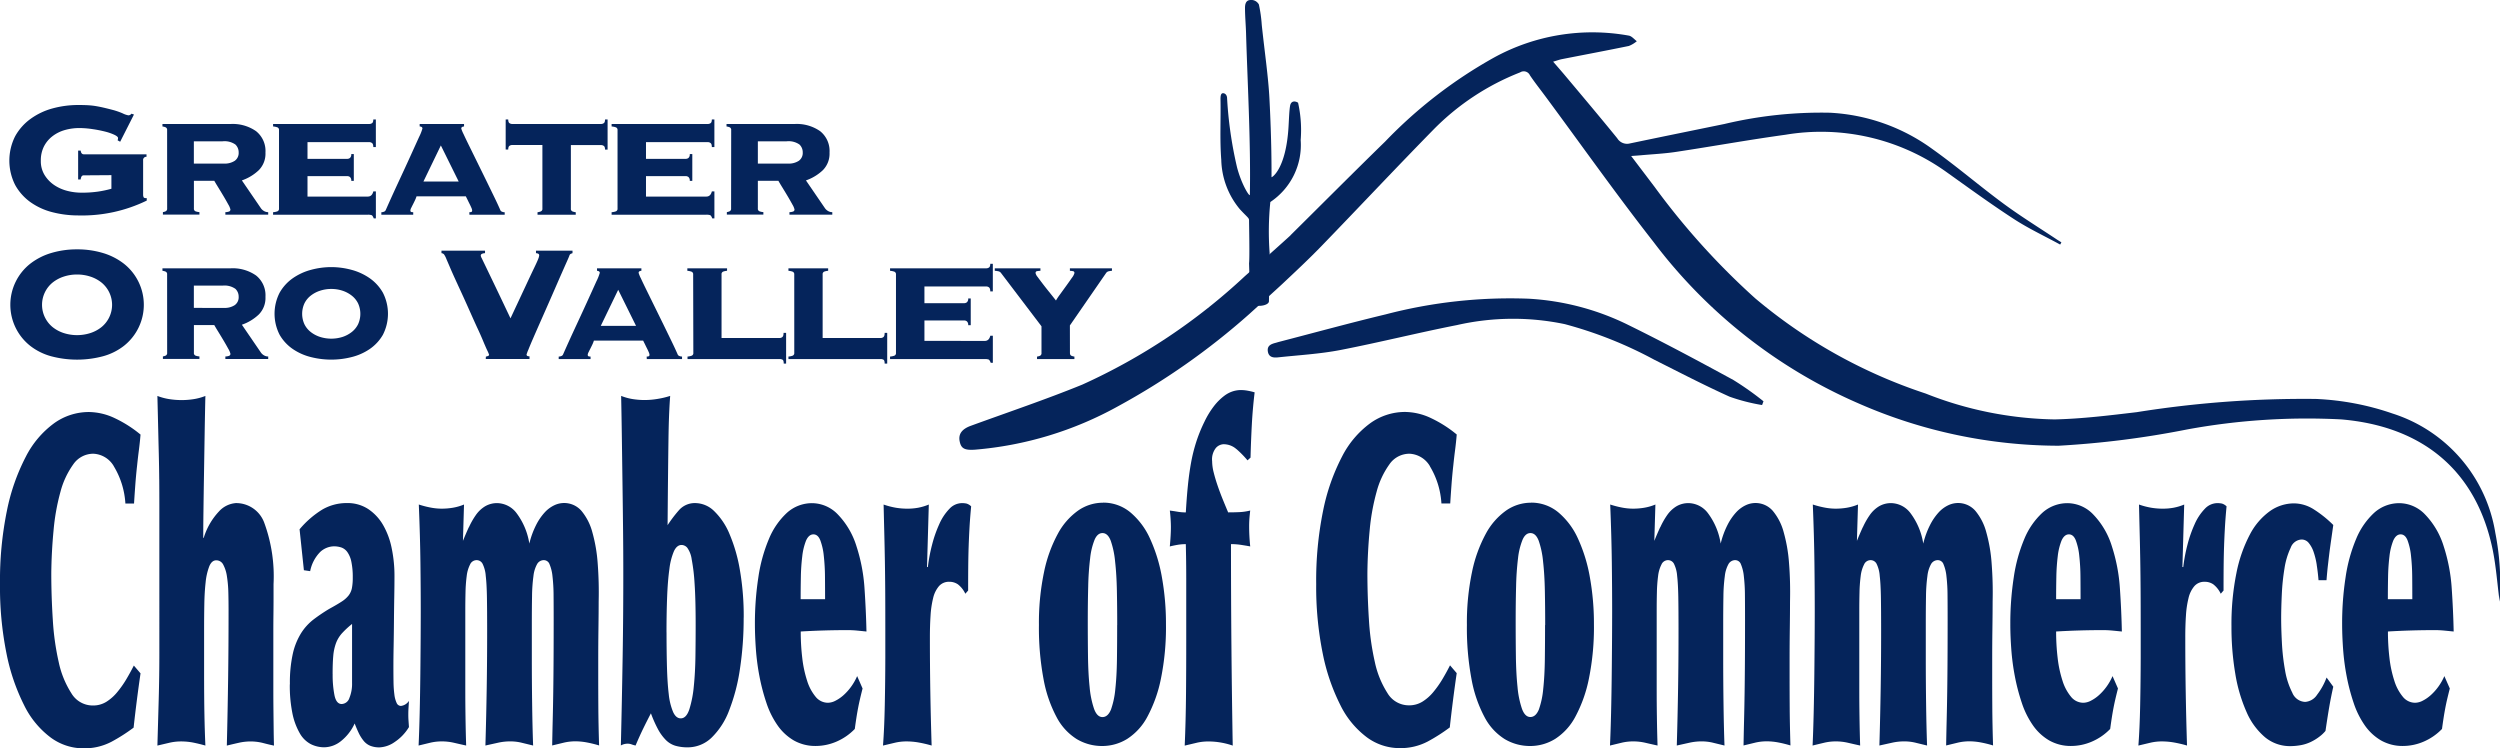
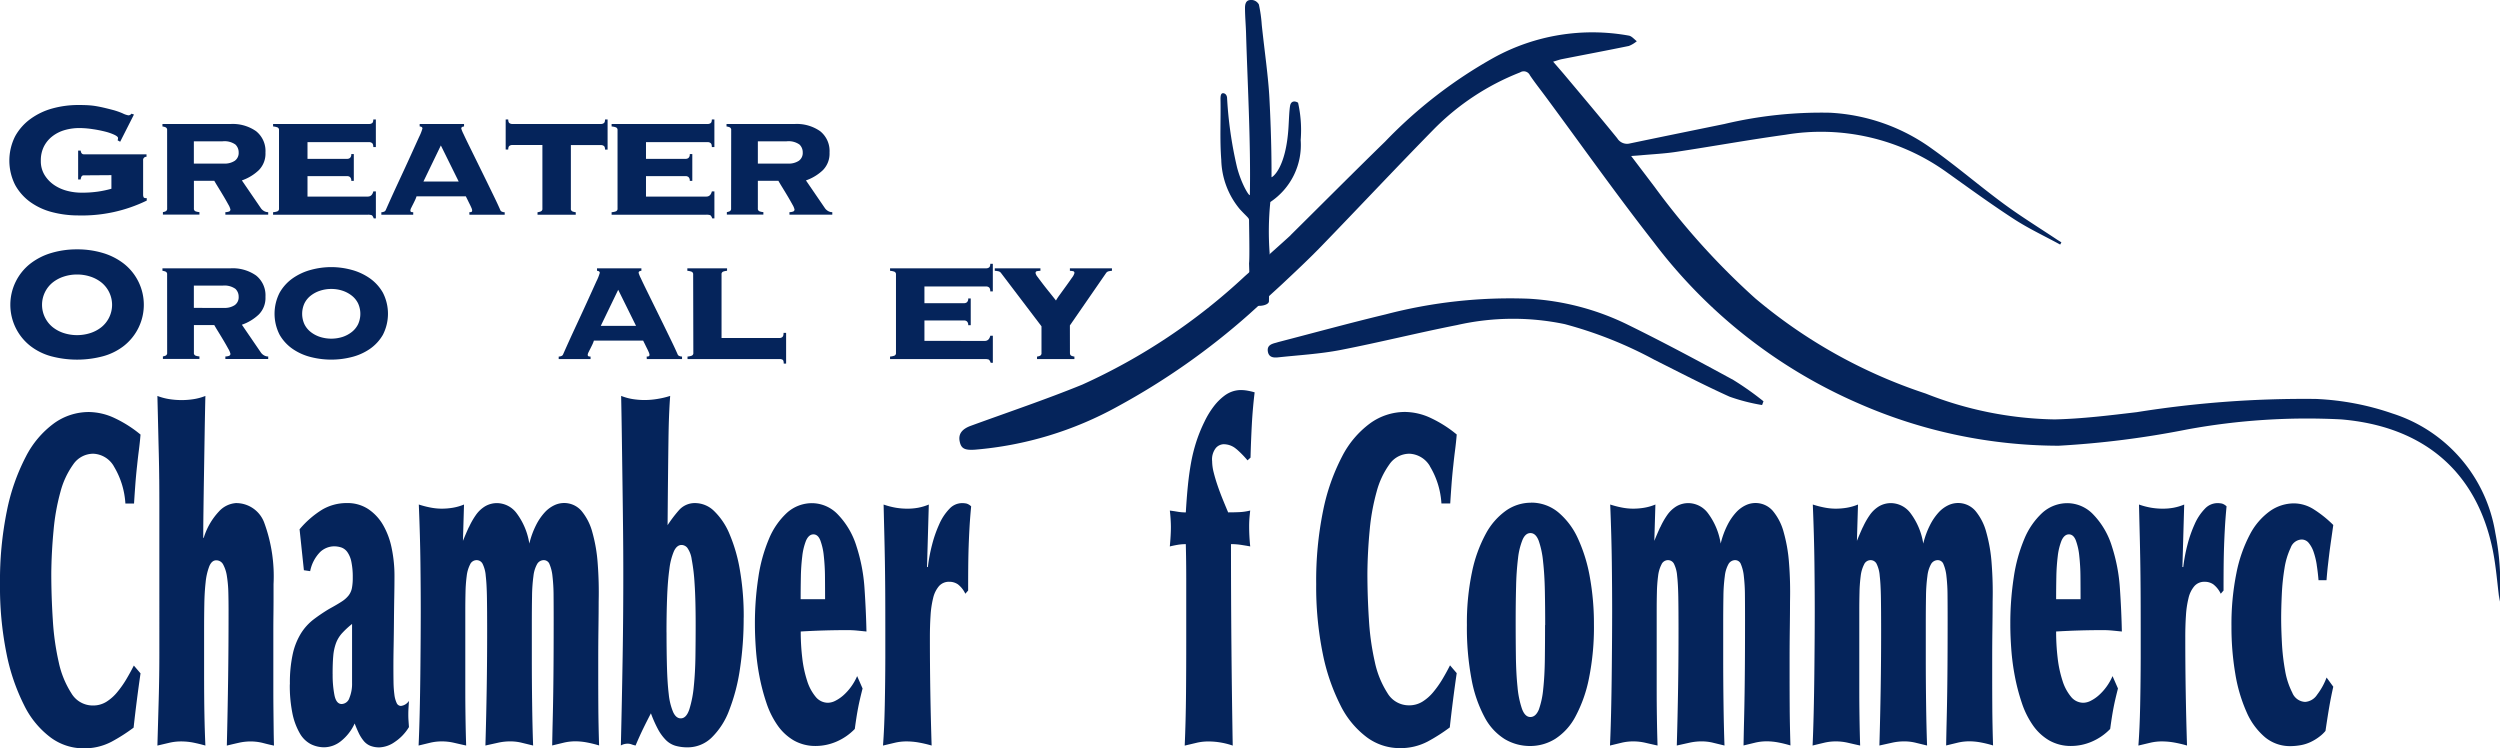
<svg xmlns="http://www.w3.org/2000/svg" width="140.04" height="41.915" viewBox="0 0 140.04 41.915">
  <g transform="translate(2254 -5444.999)">
    <path d="M623.372,31.672c1.766-1.748,3.519-3.509,5.3-5.246a26.011,26.011,0,0,1,6.09-4.7,11.454,11.454,0,0,1,7.561-1.231c.162.03.3.205.443.313a1.6,1.6,0,0,1-.445.266c-1.245.256-2.494.491-3.741.736-.143.028-.282.08-.5.144.217.25.4.461.585.677,1.006,1.2,2.02,2.4,3.006,3.614a.641.641,0,0,0,.708.289c1.765-.369,3.532-.729,5.3-1.091a23.5,23.5,0,0,1,5.9-.63,10.667,10.667,0,0,1,5.738,2.03c1.372.975,2.653,2.079,4.01,3.078.963.708,1.984,1.337,2.979,2,.08.053.162.1.244.154l-.068.124c-.874-.478-1.781-.9-2.614-1.445-1.289-.838-2.533-1.746-3.786-2.639a12.063,12.063,0,0,0-8.982-2.069c-2.05.282-4.089.652-6.136.961-.657.1-1.324.13-1.987.191-.141.013-.282.021-.527.04.476.627.892,1.175,1.308,1.724a40.773,40.773,0,0,0,5.637,6.245,28.759,28.759,0,0,0,9.551,5.336,20.461,20.461,0,0,0,7.227,1.45c1.532-.034,3.065-.225,4.59-.405a59.4,59.4,0,0,1,10.036-.742,15.051,15.051,0,0,1,4.3.817,8.427,8.427,0,0,1,5.758,6.687,14.664,14.664,0,0,1,.241,3.853c-.134-1.028-.2-1.989-.392-2.924-.937-4.517-4.026-6.912-8.484-7.287a37.188,37.188,0,0,0-8.615.56,51.672,51.672,0,0,1-7.212.915,28,28,0,0,1-11.163-2.351A28.713,28.713,0,0,1,643.7,32.049c-2.087-2.666-4.043-5.435-6.057-8.157-.29-.392-.594-.774-.866-1.179a.377.377,0,0,0-.545-.16,13.913,13.913,0,0,0-4.855,3.205c-2.12,2.163-4.192,4.375-6.3,6.551-.7.721-1.434,1.406-2.165,2.093-.236.222-1.74,1.588-1.866,1.7a39.48,39.48,0,0,1-7.357,5.164,19.89,19.89,0,0,1-8.007,2.423c-.577.037-.768-.068-.847-.472s.124-.684.626-.867c2.083-.761,4.188-1.468,6.24-2.305a33.594,33.594,0,0,0,9.115-6.08c.135-.117,2.388-2.121,2.558-2.289" transform="translate(-2805.079 5426.5)" fill="#05245b" />
    <path d="M771.168,16.883c.03.373,1,.287,1.008-.007.012-.344.01-1.358.039-2.707a16.34,16.34,0,0,1,.039-2.854,3.838,3.838,0,0,0,1.7-3.47,7.053,7.053,0,0,0-.146-2.092c-.187-.117-.4-.1-.448.173-.049.305-.057.669-.087,1.178-.136,2.312-.9,2.827-.952,2.822,0-.438.01-1.955-.117-4.408-.063-1.211-.266-2.586-.43-4.122a7.8,7.8,0,0,0-.161-1.144.488.488,0,0,0-.507-.25c-.249.031-.269.282-.271.434,0,.472.045.95.059,1.422.072,2.573.271,6.121.213,9.053,0,.145-.462-.55-.722-1.555a22.377,22.377,0,0,1-.556-3.9c-.025-.176-.144-.244-.24-.235s-.13.127-.126.357c.022,1.139-.046,2.243.043,3.377a4.475,4.475,0,0,0,1.039,2.761c.421.458.514.482.517.622,0,.238.04,2.091,0,2.412,0,0,.031,1.218.1,2.134" transform="translate(-2955.095 5445)" fill="#05245b" />
    <path d="M826.957,193.916a10.518,10.518,0,0,1-1.819-.468c-1.427-.644-2.818-1.368-4.218-2.07a23,23,0,0,0-5.015-1.994,14.164,14.164,0,0,0-6.034.053c-2.189.431-4.356.975-6.547,1.4-1.143.22-2.316.284-3.476.409-.261.028-.525,0-.574-.336s.205-.417.459-.483c.043-.011.085-.026.128-.038,2-.519,4-1.067,6.013-1.551a27.554,27.554,0,0,1,8-.878,14.385,14.385,0,0,1,5.586,1.468c1.99.977,3.945,2.026,5.892,3.086a16.908,16.908,0,0,1,1.687,1.193l-.079.211" transform="translate(-2982.255 5273.771)" fill="#05245b" />
    <path d="M10.046,70.149a.137.137,0,0,0-.131.064.445.445,0,0,0-.048.167H9.725V68.763h.143q.024.208.178.208h3.509v.139a.178.178,0,0,0-.19.2v1.917a.361.361,0,0,0,.024.139c.016.039.055.058.119.058h.06v.139a8.28,8.28,0,0,1-3.831.832,5.772,5.772,0,0,1-1.445-.179,3.682,3.682,0,0,1-1.231-.56,2.922,2.922,0,0,1-.862-.964,3.026,3.026,0,0,1,0-2.737,2.983,2.983,0,0,1,.862-.97A3.791,3.791,0,0,1,8.291,66.4a5.448,5.448,0,0,1,1.445-.191q.3,0,.523.012a4.058,4.058,0,0,1,.44.046q.214.035.44.087t.535.133a3.927,3.927,0,0,1,.547.191,1.136,1.136,0,0,0,.321.11.207.207,0,0,0,.167-.092l.143.046-.773,1.525-.143-.081a.4.4,0,0,0,.024-.127q0-.081-.2-.179a2.844,2.844,0,0,0-.512-.179,6.743,6.743,0,0,0-.7-.139A5.118,5.118,0,0,0,9.8,67.5a2.975,2.975,0,0,0-.815.11,2.053,2.053,0,0,0-.69.341,1.705,1.705,0,0,0-.482.572,1.735,1.735,0,0,0-.178.814,1.476,1.476,0,0,0,.214.8,1.849,1.849,0,0,0,.541.56,2.351,2.351,0,0,0,.732.323,3.193,3.193,0,0,0,.8.1,6.287,6.287,0,0,0,.9-.058,6,6,0,0,0,.767-.162v-.762Z" transform="translate(-2259.348 5384.672)" fill="#05245b" />
    <path d="M102.672,78.517a.155.155,0,0,0-.083-.162.681.681,0,0,0-.178-.046V78.17h3.819a2.286,2.286,0,0,1,1.422.4,1.417,1.417,0,0,1,.529,1.2,1.313,1.313,0,0,1-.375.988,2.625,2.625,0,0,1-.946.572l1.059,1.548a.525.525,0,0,0,.172.162.458.458,0,0,0,.244.069v.139h-2.4v-.139a.673.673,0,0,0,.184-.029.12.12,0,0,0,.1-.121.971.971,0,0,0-.125-.289q-.125-.231-.286-.5t-.309-.508q-.149-.243-.184-.312h-1.142v1.548a.153.153,0,0,0,.089.162.8.8,0,0,0,.22.046v.139h-2.046v-.139a.69.69,0,0,0,.155-.046.155.155,0,0,0,.083-.162Zm3.188,1.871a1.023,1.023,0,0,0,.6-.156.536.536,0,0,0,.22-.468.6.6,0,0,0-.184-.445,1.057,1.057,0,0,0-.72-.179h-1.606v1.247Z" transform="translate(-2347.311 5373.775)" fill="#05245b" />
    <path d="M177.478,79.63q.238,0,.309-.289h.143v1.513h-.119q-.06-.162-.125-.185a.674.674,0,0,0-.208-.023h-5.306v-.139a.982.982,0,0,0,.232-.046.151.151,0,0,0,.1-.162V75.911a.152.152,0,0,0-.1-.162.987.987,0,0,0-.232-.046v-.139h5.4a.261.261,0,0,0,.143-.046q.071-.046.071-.208h.143v1.548h-.143q0-.173-.071-.225a.242.242,0,0,0-.143-.052H174.1v.936h2.237a.241.241,0,0,0,.143-.052.253.253,0,0,0,.071-.214h.143v1.5h-.143a.253.253,0,0,0-.071-.214.241.241,0,0,0-.143-.052H174.1V79.63Z" transform="translate(-2410.875 5376.38)" fill="#05245b" />
    <path d="M245.384,83.113a.517.517,0,0,0,.1-.012c.04-.008.059-.038.059-.092a.429.429,0,0,0-.042-.144q-.042-.1-.1-.214t-.113-.231c-.04-.077-.071-.142-.1-.2h-2.76a1.477,1.477,0,0,1-.077.2q-.054.116-.113.231t-.107.214a.386.386,0,0,0-.048.144q0,.081.059.092a.516.516,0,0,0,.1.012v.139h-1.785v-.139a.376.376,0,0,0,.143-.029.161.161,0,0,0,.1-.087q.357-.808.726-1.6t.66-1.432q.291-.641.482-1.063a2.642,2.642,0,0,0,.19-.479c0-.069-.052-.108-.155-.116V78.17h2.486v.139q-.155.012-.155.116a1.75,1.75,0,0,0,.125.306q.125.272.327.681l.446.907.488.993q.244.5.458.941t.345.745a.16.16,0,0,0,.1.087.376.376,0,0,0,.143.029v.139h-1.975Zm-1.594-3.742-.976,2.021h1.975Z" transform="translate(-2473.095 5373.775)" fill="#05245b" />
    <path d="M324.143,75.564a.26.26,0,0,0,.143-.046q.071-.046.071-.208h.143V77h-.143q0-.162-.071-.208a.262.262,0,0,0-.143-.046h-1.7V80.3a.153.153,0,0,0,.089.162.753.753,0,0,0,.184.046v.139h-2.141v-.139a.754.754,0,0,0,.184-.046.153.153,0,0,0,.089-.162V76.742h-1.7a.262.262,0,0,0-.143.046q-.071.046-.071.208h-.143V75.31h.143q0,.162.071.208a.26.26,0,0,0,.143.046Z" transform="translate(-2544.465 5376.38)" fill="#05245b" />
    <path d="M390.912,79.63q.238,0,.309-.289h.143v1.513h-.119q-.06-.162-.125-.185a.674.674,0,0,0-.208-.023h-5.306v-.139a.982.982,0,0,0,.232-.046.151.151,0,0,0,.1-.162V75.911a.152.152,0,0,0-.1-.162.986.986,0,0,0-.232-.046v-.139h5.4a.261.261,0,0,0,.143-.046q.071-.046.071-.208h.143v1.548h-.143q0-.173-.071-.225a.241.241,0,0,0-.143-.052h-3.474v.936h2.237a.241.241,0,0,0,.143-.052.253.253,0,0,0,.071-.214h.143v1.5h-.143a.253.253,0,0,0-.071-.214.241.241,0,0,0-.143-.052h-2.237V79.63Z" transform="translate(-2605.346 5376.38)" fill="#05245b" />
    <path d="M458.306,78.517a.155.155,0,0,0-.083-.162.68.68,0,0,0-.178-.046V78.17h3.819a2.286,2.286,0,0,1,1.422.4,1.418,1.418,0,0,1,.529,1.2,1.312,1.312,0,0,1-.375.988,2.625,2.625,0,0,1-.946.572l1.059,1.548a.525.525,0,0,0,.173.162.457.457,0,0,0,.244.069v.139h-2.4v-.139a.673.673,0,0,0,.184-.029.12.12,0,0,0,.1-.121.97.97,0,0,0-.125-.289q-.125-.231-.286-.5t-.309-.508q-.149-.243-.184-.312H459.8v1.548a.153.153,0,0,0,.089.162.8.8,0,0,0,.22.046v.139h-2.046v-.139a.69.69,0,0,0,.155-.046.155.155,0,0,0,.083-.162Zm3.188,1.871a1.023,1.023,0,0,0,.6-.156.536.536,0,0,0,.22-.468.6.6,0,0,0-.184-.445,1.058,1.058,0,0,0-.72-.179H459.8v1.247Z" transform="translate(-2671.348 5373.775)" fill="#05245b" />
    <path d="M10.519,157.21a4.956,4.956,0,0,1,1.434.2,3.586,3.586,0,0,1,1.178.595,2.931,2.931,0,0,1,0,4.62,3.34,3.34,0,0,1-1.178.578,5.652,5.652,0,0,1-2.867,0,3.335,3.335,0,0,1-1.178-.578,2.931,2.931,0,0,1,0-4.62,3.58,3.58,0,0,1,1.178-.595,4.954,4.954,0,0,1,1.433-.2m0,1.409a2.367,2.367,0,0,0-.744.116,1.968,1.968,0,0,0-.619.329,1.61,1.61,0,0,0,0,2.506,1.962,1.962,0,0,0,.619.329,2.451,2.451,0,0,0,1.487,0,1.966,1.966,0,0,0,.619-.329,1.61,1.61,0,0,0,0-2.506,1.971,1.971,0,0,0-.619-.329,2.367,2.367,0,0,0-.744-.116" transform="translate(-2260.202 5301.757)" fill="#05245b" />
    <path d="M102.672,169.516a.155.155,0,0,0-.083-.162.681.681,0,0,0-.178-.046v-.139h3.819a2.286,2.286,0,0,1,1.422.4,1.417,1.417,0,0,1,.529,1.2,1.313,1.313,0,0,1-.375.988,2.625,2.625,0,0,1-.946.572l1.059,1.548a.525.525,0,0,0,.172.162.458.458,0,0,0,.244.069v.139h-2.4v-.139a.673.673,0,0,0,.184-.029.12.12,0,0,0,.1-.121.971.971,0,0,0-.125-.289q-.125-.231-.286-.5t-.309-.508q-.149-.243-.184-.312h-1.142v1.548a.153.153,0,0,0,.089.162.8.8,0,0,0,.22.046v.139h-2.046v-.139a.691.691,0,0,0,.155-.046.155.155,0,0,0,.083-.162Zm3.188,1.871a1.023,1.023,0,0,0,.6-.156.536.536,0,0,0,.22-.468.6.6,0,0,0-.184-.445,1.057,1.057,0,0,0-.72-.179h-1.606v1.247Z" transform="translate(-2347.311 5290.86)" fill="#05245b" />
    <path d="M176.284,168.39a4.371,4.371,0,0,1,1.124.15,3.244,3.244,0,0,1,1.023.468,2.485,2.485,0,0,1,.744.814,2.586,2.586,0,0,1,0,2.362,2.442,2.442,0,0,1-.744.8,3.124,3.124,0,0,1-1.023.45,4.629,4.629,0,0,1-2.248,0,3.122,3.122,0,0,1-1.023-.45,2.441,2.441,0,0,1-.744-.8,2.586,2.586,0,0,1,0-2.362,2.484,2.484,0,0,1,.744-.814,3.241,3.241,0,0,1,1.023-.468,4.367,4.367,0,0,1,1.124-.15m0,1.224a1.993,1.993,0,0,0-.631.1,1.682,1.682,0,0,0-.523.278,1.254,1.254,0,0,0-.351.435,1.408,1.408,0,0,0,0,1.16,1.253,1.253,0,0,0,.351.435,1.68,1.68,0,0,0,.523.278,2.086,2.086,0,0,0,1.267,0,1.7,1.7,0,0,0,.517-.278,1.254,1.254,0,0,0,.351-.435,1.408,1.408,0,0,0,0-1.16,1.256,1.256,0,0,0-.351-.435,1.7,1.7,0,0,0-.517-.278,1.978,1.978,0,0,0-.637-.1" transform="translate(-2411.728 5291.571)" fill="#05245b" />
-     <path d="M280.838,163.927a.481.481,0,0,0,.143-.046.067.067,0,0,0,.036-.058,1.584,1.584,0,0,0-.1-.237q-.1-.213-.244-.56t-.351-.785q-.2-.439-.41-.912t-.422-.936q-.214-.462-.393-.855t-.3-.681q-.125-.289-.172-.4a1.23,1.23,0,0,0-.131-.254.21.21,0,0,0-.143-.069v-.139h2.439v.139a.413.413,0,0,0-.19.046.109.109,0,0,0-.048.092.452.452,0,0,0,.053.144l.226.468.5,1.04q.327.682.886,1.86l.851-1.819q.315-.676.488-1.034t.22-.491a.679.679,0,0,0,.048-.179.105.105,0,0,0-.036-.087.3.3,0,0,0-.143-.04v-.139h2.046v.139a.672.672,0,0,0-.113.046.166.166,0,0,0-.065.1q-.024.069-.143.335t-.292.658q-.173.393-.381.872t-.428.976q-.22.5-.428.97t-.369.843q-.161.37-.256.612a2.066,2.066,0,0,0-.1.266q0,.1.166.1v.15h-2.451Z" transform="translate(-2507.621 5301.047)" fill="#05245b" />
    <path d="M357.189,174.113a.517.517,0,0,0,.1-.012q.059-.011.059-.092a.428.428,0,0,0-.042-.144q-.042-.1-.1-.214t-.113-.231c-.04-.077-.071-.142-.1-.2h-2.76a1.46,1.46,0,0,1-.077.2q-.054.116-.113.231t-.107.214a.385.385,0,0,0-.048.144c0,.054.02.085.059.092a.516.516,0,0,0,.1.012v.139h-1.785v-.139a.377.377,0,0,0,.143-.029.161.161,0,0,0,.1-.087q.357-.808.726-1.6t.66-1.432q.292-.641.482-1.063a2.642,2.642,0,0,0,.19-.479q0-.1-.155-.116v-.139h2.486v.139q-.155.012-.155.116a1.751,1.751,0,0,0,.125.306q.125.272.327.681l.446.907.488.993q.244.5.458.941t.345.745a.16.16,0,0,0,.1.087.376.376,0,0,0,.143.029v.139h-1.975Zm-1.594-3.742-.976,2.021h1.975Z" transform="translate(-2574.966 5290.86)" fill="#05245b" />
    <path d="M433.727,169.516a.152.152,0,0,0-.1-.162.9.9,0,0,0-.226-.046v-.139h2.225v.139a.811.811,0,0,0-.22.046.153.153,0,0,0-.089.162v3.557h3.26a.242.242,0,0,0,.143-.052q.071-.052.071-.237h.143v1.721H438.8q0-.185-.071-.219a.325.325,0,0,0-.143-.035h-5.175v-.139a.893.893,0,0,0,.226-.046.152.152,0,0,0,.1-.162Z" transform="translate(-2648.899 5290.86)" fill="#05245b" />
-     <path d="M497.463,169.516a.152.152,0,0,0-.1-.162.9.9,0,0,0-.226-.046v-.139h2.225v.139a.81.81,0,0,0-.22.046.153.153,0,0,0-.089.162v3.557h3.26a.242.242,0,0,0,.143-.052q.071-.052.071-.237h.143v1.721h-.143q0-.185-.071-.219a.325.325,0,0,0-.143-.035h-5.175v-.139a.894.894,0,0,0,.226-.046.152.152,0,0,0,.1-.162Z" transform="translate(-2706.972 5290.86)" fill="#05245b" />
    <path d="M566.453,170.63q.238,0,.309-.289h.143v1.513h-.119q-.06-.162-.125-.185a.674.674,0,0,0-.208-.023h-5.306v-.139a.983.983,0,0,0,.232-.046.151.151,0,0,0,.1-.162v-4.389a.152.152,0,0,0-.1-.162.987.987,0,0,0-.232-.046v-.139h5.4a.261.261,0,0,0,.143-.046q.071-.046.071-.208h.143v1.548h-.143q0-.173-.071-.225a.241.241,0,0,0-.143-.052h-3.474v.936h2.237a.241.241,0,0,0,.143-.052.253.253,0,0,0,.071-.214h.143v1.5h-.143a.253.253,0,0,0-.071-.214.241.241,0,0,0-.143-.052h-2.237v1.143Z" transform="translate(-2765.29 5293.466)" fill="#05245b" />
    <path d="M631.37,173.906c0,.085.028.139.083.162a.671.671,0,0,0,.167.046v.139h-2.094v-.139a.673.673,0,0,0,.167-.046.155.155,0,0,0,.083-.162v-1.49l-2.272-2.992a.244.244,0,0,0-.161-.092.966.966,0,0,0-.184-.023v-.139h2.558v.139a1.049,1.049,0,0,0-.173.017.1.1,0,0,0-.1.11.5.5,0,0,0,.113.214q.113.156.28.375t.369.468q.2.249.381.479a3.143,3.143,0,0,1,.214-.323l.351-.485q.184-.254.327-.462a.748.748,0,0,0,.143-.266.1.1,0,0,0-.1-.11.9.9,0,0,0-.155-.017v-.139h2.356v.139a.847.847,0,0,0-.167.023.239.239,0,0,0-.155.092l-2.034,2.945Z" transform="translate(-2825.436 5290.86)" fill="#05245b" />
    <path d="M6.376,262.8a1.4,1.4,0,0,0-1.144-.7,1.36,1.36,0,0,0-1.126.593,4.684,4.684,0,0,0-.721,1.546A12.052,12.052,0,0,0,3,266.4q-.115,1.2-.127,2.409,0,1.263.085,2.59a14.483,14.483,0,0,0,.333,2.383A5.236,5.236,0,0,0,4,275.52a1.391,1.391,0,0,0,1.2.683A1.406,1.406,0,0,0,5.952,276a2.526,2.526,0,0,0,.612-.541,5.631,5.631,0,0,0,.509-.721q.23-.387.424-.773l.375.438q-.109.747-.206,1.507t-.182,1.533a9.849,9.849,0,0,1-1.229.786,3.273,3.273,0,0,1-1.593.374,3.093,3.093,0,0,1-1.823-.606,5,5,0,0,1-1.483-1.8,11.307,11.307,0,0,1-.993-2.911A18.782,18.782,0,0,1,0,269.4a19.544,19.544,0,0,1,.388-4.11,11.4,11.4,0,0,1,1.06-3.027,5.293,5.293,0,0,1,1.58-1.868,3.335,3.335,0,0,1,1.938-.631,3.457,3.457,0,0,1,1.471.348,6.8,6.8,0,0,1,1.435.915q-.036.438-.091.863t-.1.863q-.061.541-.1,1.069t-.073,1.069H7.024a4.547,4.547,0,0,0-.648-2.087" transform="translate(-2254 5208.315)" fill="#05245b" />
    <path d="M99.327,254.292q-.006-.708-.024-1.43t-.036-1.507q-.018-.785-.042-1.739a3.275,3.275,0,0,0,.678.18,4.479,4.479,0,0,0,.678.052,4.366,4.366,0,0,0,.672-.052,3.06,3.06,0,0,0,.66-.18q-.024,1-.042,2.151t-.036,2.255q-.018,1.108-.03,2.035t-.012,1.494l.024.026a3.751,3.751,0,0,1,.848-1.482,1.426,1.426,0,0,1,.957-.477,1.678,1.678,0,0,1,1.6,1.134,8.7,8.7,0,0,1,.509,3.4v.773q0,.438-.006.915t-.006.966v3.247q0,.567.006,1.134t.012,1.1q.006.528.018.915-.254-.051-.6-.142a2.847,2.847,0,0,0-.721-.09,3.024,3.024,0,0,0-.66.077q-.345.077-.66.155.048-1.932.073-3.788t.024-3.788q0-.515-.012-1a6.76,6.76,0,0,0-.079-.9,1.989,1.989,0,0,0-.206-.657.433.433,0,0,0-.394-.245q-.254,0-.394.348a3.462,3.462,0,0,0-.2.889q-.061.541-.073,1.237t-.012,1.391V265q0,1.495.018,2.448t.054,1.752q-.351-.1-.684-.167a3.614,3.614,0,0,0-.684-.064,2.915,2.915,0,0,0-.66.077l-.66.155q.036-1.237.073-2.577t.036-2.654V255.8q0-.8-.006-1.507" transform="translate(-2344.408 5217.562)" fill="#05245b" />
    <path d="M182.776,327.337a7.521,7.521,0,0,1,.163-1.713,3.734,3.734,0,0,1,.46-1.147,2.975,2.975,0,0,1,.7-.773,9.657,9.657,0,0,1,.878-.593q.424-.232.684-.4a1.569,1.569,0,0,0,.4-.348,1,1,0,0,0,.188-.412,2.992,2.992,0,0,0,.048-.593,4.141,4.141,0,0,0-.079-.889,1.423,1.423,0,0,0-.224-.541.7.7,0,0,0-.339-.258,1.306,1.306,0,0,0-.412-.064,1.163,1.163,0,0,0-.763.309,2.11,2.11,0,0,0-.569,1.082l-.351-.052-.242-2.293a5.26,5.26,0,0,1,1.278-1.108,2.7,2.7,0,0,1,1.374-.361,2.1,2.1,0,0,1,1.193.335,2.7,2.7,0,0,1,.83.889,4.286,4.286,0,0,1,.484,1.3,7.619,7.619,0,0,1,.157,1.572q0,.49-.012,1.172t-.018,1.391q-.006.709-.018,1.366t-.012,1.121q0,.464.006.863a5.89,5.89,0,0,0,.048.709,1.549,1.549,0,0,0,.127.477.263.263,0,0,0,.242.168.619.619,0,0,0,.448-.284q-.012.207-.024.387t-.012.386q0,.18.012.348t.024.348a2.638,2.638,0,0,1-.8.837,1.6,1.6,0,0,1-.848.3,1.362,1.362,0,0,1-.521-.09.946.946,0,0,1-.375-.284,2.162,2.162,0,0,1-.279-.451q-.121-.257-.218-.515a2.668,2.668,0,0,1-.781,1,1.532,1.532,0,0,1-.914.335,1.684,1.684,0,0,1-.769-.18,1.544,1.544,0,0,1-.618-.618,3.7,3.7,0,0,1-.406-1.108,7.779,7.779,0,0,1-.145-1.623m2.4-.567a5.89,5.89,0,0,0,.1,1.172q.1.5.406.5a.473.473,0,0,0,.43-.335,2.07,2.07,0,0,0,.151-.85v-3.3a4.849,4.849,0,0,0-.569.528,1.74,1.74,0,0,0-.333.554,2.742,2.742,0,0,0-.151.709q-.036.4-.036,1.018" transform="translate(-2420.537 5155.996)" fill="#05245b" />
    <path d="M266.818,318.537a4.177,4.177,0,0,1,.388-.683,1.727,1.727,0,0,1,.515-.489,1.316,1.316,0,0,1,.7-.18,1.389,1.389,0,0,1,1.06.554,3.82,3.82,0,0,1,.721,1.713,4.771,4.771,0,0,1,.381-1.044,3.163,3.163,0,0,1,.478-.7,1.745,1.745,0,0,1,.533-.4,1.281,1.281,0,0,1,1.526.309,3.121,3.121,0,0,1,.612,1.2,8.67,8.67,0,0,1,.3,1.752,21.255,21.255,0,0,1,.054,2.126q0,.567-.012,1.494t-.012,1.752v.927q0,.825.006,1.778t.042,2.113a6.6,6.6,0,0,0-.678-.167,3.52,3.52,0,0,0-.654-.064,2.839,2.839,0,0,0-.654.077l-.642.155q.012-.7.03-1.43t.03-1.559q.012-.824.018-1.817t.006-2.2q0-.8-.006-1.417a9.523,9.523,0,0,0-.061-1.056,2.306,2.306,0,0,0-.164-.67.342.342,0,0,0-.315-.232.431.431,0,0,0-.381.219,1.764,1.764,0,0,0-.206.67,9.039,9.039,0,0,0-.079,1.134q-.012.683-.012,1.61v1.778q0,1.34.018,2.667t.054,2.306l-.636-.155a2.715,2.715,0,0,0-.636-.077,3.182,3.182,0,0,0-.7.077l-.7.155q.048-1.623.073-3.234t.024-3.234q0-1.082-.012-1.829t-.067-1.211a1.818,1.818,0,0,0-.176-.67.376.376,0,0,0-.339-.206.4.4,0,0,0-.363.245,1.89,1.89,0,0,0-.188.644,8.22,8.22,0,0,0-.067.915q-.012.516-.012,1.031v4.406q0,.748.012,1.572t.036,1.572q-.351-.077-.684-.155a3.024,3.024,0,0,0-.684-.077,2.839,2.839,0,0,0-.654.077l-.642.155q.036-.773.061-1.829t.036-2.126q.012-1.069.018-2.023t.006-1.52q0-1.237-.018-2.731t-.091-3.272a5.346,5.346,0,0,0,.642.167,3.3,3.3,0,0,0,.642.065,3.761,3.761,0,0,0,.624-.052,2.892,2.892,0,0,0,.624-.18l-.06,2.036q.157-.387.327-.76" transform="translate(-2494.551 5155.997)" fill="#05245b" />
    <path d="M398.326,262.034a18.85,18.85,0,0,1-.206,2.86,10.551,10.551,0,0,1-.606,2.332,4.162,4.162,0,0,1-.987,1.533,1.921,1.921,0,0,1-1.338.541,2.422,2.422,0,0,1-.69-.09,1.267,1.267,0,0,1-.545-.335,2.636,2.636,0,0,1-.442-.618,6.953,6.953,0,0,1-.381-.863q-.242.464-.442.876t-.418.928a1.536,1.536,0,0,1-.224-.064.6.6,0,0,0-.212-.039.775.775,0,0,0-.388.1q.06-2.5.1-4.96t.036-4.96q0-.9-.012-2.087t-.03-2.474q-.018-1.288-.036-2.615t-.042-2.486a3.073,3.073,0,0,0,.654.18,4.247,4.247,0,0,0,.666.052,4.428,4.428,0,0,0,.727-.064,4.736,4.736,0,0,0,.7-.167q-.036.464-.061,1.069t-.036,1.469q-.012.863-.024,2.01t-.024,2.693a7.4,7.4,0,0,1,.624-.825,1.183,1.183,0,0,1,.939-.412,1.529,1.529,0,0,1,1.048.451,3.826,3.826,0,0,1,.86,1.288,8.952,8.952,0,0,1,.581,2.023,15.162,15.162,0,0,1,.212,2.654m-4.323.825q0,1.057.024,1.945t.1,1.52a3.521,3.521,0,0,0,.242.992q.164.361.43.361.315,0,.484-.515a6.22,6.22,0,0,0,.248-1.288q.079-.773.091-1.7t.012-1.726q0-1.443-.06-2.319a10.6,10.6,0,0,0-.163-1.366,1.445,1.445,0,0,0-.248-.644.429.429,0,0,0-.315-.155q-.266,0-.43.348a3.6,3.6,0,0,0-.254.992q-.091.644-.127,1.546t-.036,2.01" transform="translate(-2610.669 5217.562)" fill="#05245b" />
    <path d="M481.984,327.569q-.085.335-.145.593t-.109.515q-.049.258-.091.528t-.091.631a3.156,3.156,0,0,1-1.054.721,2.941,2.941,0,0,1-1.114.232,2.44,2.44,0,0,1-1.247-.309,2.888,2.888,0,0,1-.914-.85,4.856,4.856,0,0,1-.624-1.263,11.286,11.286,0,0,1-.388-1.482,13.066,13.066,0,0,1-.2-1.52q-.054-.76-.054-1.4a16.991,16.991,0,0,1,.194-2.628,8.764,8.764,0,0,1,.594-2.151,4.138,4.138,0,0,1,1.005-1.456,2.09,2.09,0,0,1,1.441-.541,2.014,2.014,0,0,1,1.374.593,4.447,4.447,0,0,1,1.084,1.829,9.636,9.636,0,0,1,.448,2.358q.084,1.25.109,2.409-.242-.025-.521-.052t-.545-.026q-1.308,0-2.616.077a12.485,12.485,0,0,0,.085,1.482,6.51,6.51,0,0,0,.272,1.275,2.616,2.616,0,0,0,.478.9.886.886,0,0,0,.69.335.952.952,0,0,0,.424-.116,2.109,2.109,0,0,0,.448-.309,3,3,0,0,0,.418-.464,3.073,3.073,0,0,0,.345-.605Zm-2.1-5q0-.618-.006-1.263a11.358,11.358,0,0,0-.067-1.172,3.449,3.449,0,0,0-.194-.863q-.133-.335-.387-.335t-.412.348a3.4,3.4,0,0,0-.212.876,11.046,11.046,0,0,0-.079,1.172q-.012.644-.012,1.237Z" transform="translate(-2687.666 5155.996)" fill="#05245b" />
    <path d="M559.16,320.766a9.319,9.319,0,0,1,.236-1.25,6.961,6.961,0,0,1,.406-1.159,2.914,2.914,0,0,1,.563-.85.971.971,0,0,1,.7-.322,1.2,1.2,0,0,1,.266.026.64.64,0,0,1,.254.155q-.061.644-.091,1.172t-.048,1.044q-.018.516-.024,1.108t-.006,1.391l-.157.18a1.443,1.443,0,0,0-.418-.528.843.843,0,0,0-.478-.142.74.74,0,0,0-.581.245,1.583,1.583,0,0,0-.327.67,5.432,5.432,0,0,0-.145.992q-.036.567-.036,1.211,0,1.546.024,3.027t.073,3.028a6.866,6.866,0,0,0-.708-.167,4,4,0,0,0-.708-.064,2.839,2.839,0,0,0-.654.077l-.654.155q.073-.928.1-2.267t.03-2.628v-1.675q0-1.288-.006-2.151t-.018-1.585q-.012-.721-.03-1.443t-.042-1.752a4.229,4.229,0,0,0,.69.18,3.944,3.944,0,0,0,.642.052,3.344,3.344,0,0,0,.6-.052,2.986,2.986,0,0,0,.6-.18l-.1,3.5Z" transform="translate(-2761.185 5155.997)" fill="#05245b" />
-     <path d="M658.5,316.894a2.369,2.369,0,0,1,1.538.541,4.134,4.134,0,0,1,1.108,1.482,8.808,8.808,0,0,1,.666,2.177,14.732,14.732,0,0,1,.224,2.628,14.408,14.408,0,0,1-.279,3.015,7.7,7.7,0,0,1-.757,2.139,3.326,3.326,0,0,1-1.132,1.25,2.646,2.646,0,0,1-1.4.4,2.759,2.759,0,0,1-1.429-.386,3.192,3.192,0,0,1-1.126-1.224,7.269,7.269,0,0,1-.733-2.126,15.516,15.516,0,0,1-.26-3.04,13.831,13.831,0,0,1,.285-2.963,7.742,7.742,0,0,1,.775-2.151,3.79,3.79,0,0,1,1.138-1.3,2.432,2.432,0,0,1,1.387-.438m.8,6.854q0-.979-.018-1.907t-.1-1.649a4.944,4.944,0,0,0-.242-1.159q-.164-.438-.466-.438-.279,0-.442.374a3.884,3.884,0,0,0-.248,1.031,15.726,15.726,0,0,0-.109,1.572q-.024.915-.024,1.971,0,.979.012,1.945t.091,1.726a5.219,5.219,0,0,0,.248,1.224q.169.464.472.464t.478-.425a4.726,4.726,0,0,0,.242-1.147q.079-.721.091-1.649t.012-1.932" transform="translate(-2850.723 5156.261)" fill="#05245b" />
    <path d="M741.239,249.156a1.082,1.082,0,0,0-.727-.271.613.613,0,0,0-.418.206,1.031,1.031,0,0,0-.212.747,2.667,2.667,0,0,0,.091.644q.091.361.224.747t.291.773q.157.386.291.7.315,0,.618-.013a3.142,3.142,0,0,0,.618-.09q-.025.207-.042.412t-.018.464a10.622,10.622,0,0,0,.061,1.134q-.279-.051-.539-.09a3.655,3.655,0,0,0-.539-.039q0,2.886.024,5.656t.073,5.63a4.217,4.217,0,0,0-.642-.167,4.11,4.11,0,0,0-.739-.064,2.838,2.838,0,0,0-.654.077l-.654.155q.06-1.391.073-2.912t.012-2.886v-3.581q0-.489-.006-.953t-.018-.953a2.727,2.727,0,0,0-.466.039q-.224.039-.43.09.061-.644.061-1.082,0-.206-.018-.477t-.042-.451q.206.026.43.064a2.728,2.728,0,0,0,.466.039q.048-.825.115-1.495t.176-1.275a9.156,9.156,0,0,1,.291-1.172,8.348,8.348,0,0,1,.46-1.134,4.788,4.788,0,0,1,.563-.915,3.05,3.05,0,0,1,.551-.541,1.606,1.606,0,0,1,.5-.258,1.558,1.558,0,0,1,.412-.064,2.227,2.227,0,0,1,.412.039,3.56,3.56,0,0,1,.375.09q-.109.9-.157,1.8t-.073,1.855l-.169.155a5.45,5.45,0,0,0-.618-.631" transform="translate(-2925.983 5220.998)" fill="#05245b" />
    <path d="M836.157,262.8a1.4,1.4,0,0,0-1.144-.7,1.36,1.36,0,0,0-1.126.593,4.687,4.687,0,0,0-.72,1.546,12.032,12.032,0,0,0-.387,2.151q-.115,1.2-.127,2.409,0,1.263.085,2.59a14.491,14.491,0,0,0,.333,2.383,5.237,5.237,0,0,0,.708,1.739,1.392,1.392,0,0,0,1.2.683,1.406,1.406,0,0,0,.757-.206,2.524,2.524,0,0,0,.612-.541,5.625,5.625,0,0,0,.509-.721q.23-.387.424-.773l.375.438q-.109.747-.206,1.507t-.182,1.533a9.844,9.844,0,0,1-1.229.786,3.273,3.273,0,0,1-1.592.374,3.093,3.093,0,0,1-1.823-.606,5,5,0,0,1-1.483-1.8,11.3,11.3,0,0,1-.993-2.911,18.778,18.778,0,0,1-.363-3.878,19.54,19.54,0,0,1,.388-4.11,11.4,11.4,0,0,1,1.06-3.027,5.293,5.293,0,0,1,1.58-1.868,3.335,3.335,0,0,1,1.938-.631,3.457,3.457,0,0,1,1.471.348,6.8,6.8,0,0,1,1.435.915q-.036.438-.091.863t-.1.863q-.061.541-.1,1.069t-.073,1.069H836.8a4.547,4.547,0,0,0-.648-2.087" transform="translate(-3010.057 5208.315)" fill="#05245b" />
    <path d="M928.365,316.894a2.369,2.369,0,0,1,1.538.541,4.134,4.134,0,0,1,1.108,1.482,8.81,8.81,0,0,1,.666,2.177,14.743,14.743,0,0,1,.224,2.628,14.4,14.4,0,0,1-.279,3.015,7.694,7.694,0,0,1-.757,2.139,3.325,3.325,0,0,1-1.132,1.25,2.645,2.645,0,0,1-1.4.4,2.758,2.758,0,0,1-1.429-.386,3.192,3.192,0,0,1-1.126-1.224,7.27,7.27,0,0,1-.733-2.126,15.516,15.516,0,0,1-.26-3.04,13.827,13.827,0,0,1,.285-2.963,7.74,7.74,0,0,1,.775-2.151,3.789,3.789,0,0,1,1.138-1.3,2.432,2.432,0,0,1,1.387-.438m.8,6.854q0-.979-.018-1.907t-.1-1.649a4.944,4.944,0,0,0-.242-1.159q-.164-.438-.466-.438-.279,0-.442.374A3.887,3.887,0,0,0,927.65,320a15.726,15.726,0,0,0-.109,1.572q-.024.915-.024,1.971,0,.979.012,1.945t.091,1.726a5.219,5.219,0,0,0,.248,1.224q.169.464.472.464t.478-.425a4.721,4.721,0,0,0,.242-1.147q.079-.721.091-1.649t.012-1.932" transform="translate(-3096.615 5156.261)" fill="#05245b" />
    <path d="M1017.957,318.537a4.19,4.19,0,0,1,.387-.683,1.728,1.728,0,0,1,.515-.489,1.316,1.316,0,0,1,.7-.18,1.389,1.389,0,0,1,1.06.554,3.819,3.819,0,0,1,.721,1.713,4.763,4.763,0,0,1,.381-1.044,3.164,3.164,0,0,1,.478-.7,1.746,1.746,0,0,1,.533-.4,1.282,1.282,0,0,1,1.526.309,3.12,3.12,0,0,1,.612,1.2,8.668,8.668,0,0,1,.3,1.752q.079.992.054,2.126,0,.567-.012,1.494t-.012,1.752v.927q0,.825.006,1.778t.042,2.113a6.593,6.593,0,0,0-.678-.167,3.52,3.52,0,0,0-.654-.064,2.84,2.84,0,0,0-.654.077l-.642.155q.012-.7.03-1.43t.03-1.559q.012-.824.018-1.817t.006-2.2q0-.8-.006-1.417a9.487,9.487,0,0,0-.061-1.056,2.305,2.305,0,0,0-.163-.67.342.342,0,0,0-.315-.232.432.432,0,0,0-.381.219,1.768,1.768,0,0,0-.206.67,9.1,9.1,0,0,0-.079,1.134q-.012.683-.012,1.61v1.778q0,1.34.018,2.667t.054,2.306l-.636-.155a2.713,2.713,0,0,0-.636-.077,3.181,3.181,0,0,0-.7.077l-.7.155q.048-1.623.073-3.234t.024-3.234q0-1.082-.012-1.829t-.066-1.211a1.817,1.817,0,0,0-.176-.67.376.376,0,0,0-.339-.206.4.4,0,0,0-.363.245,1.891,1.891,0,0,0-.188.644,8.251,8.251,0,0,0-.067.915q-.012.516-.012,1.031v4.406q0,.748.012,1.572t.036,1.572q-.351-.077-.684-.155a3.022,3.022,0,0,0-.684-.077,2.84,2.84,0,0,0-.654.077l-.642.155q.036-.773.061-1.829t.036-2.126q.012-1.069.018-2.023t.006-1.52q0-1.237-.018-2.731t-.091-3.272a5.344,5.344,0,0,0,.642.167,3.3,3.3,0,0,0,.642.065,3.763,3.763,0,0,0,.624-.052,2.894,2.894,0,0,0,.624-.18l-.061,2.036q.157-.387.327-.76" transform="translate(-3178.954 5155.997)" fill="#05245b" />
    <path d="M1145.668,318.537a4.2,4.2,0,0,1,.387-.683,1.73,1.73,0,0,1,.515-.489,1.316,1.316,0,0,1,.7-.18,1.389,1.389,0,0,1,1.06.554,3.822,3.822,0,0,1,.721,1.713,4.756,4.756,0,0,1,.382-1.044,3.158,3.158,0,0,1,.478-.7,1.746,1.746,0,0,1,.533-.4,1.281,1.281,0,0,1,1.526.309,3.122,3.122,0,0,1,.612,1.2,8.669,8.669,0,0,1,.3,1.752,21.181,21.181,0,0,1,.055,2.126q0,.567-.012,1.494t-.012,1.752v.927q0,.825.006,1.778t.042,2.113a6.6,6.6,0,0,0-.678-.167,3.521,3.521,0,0,0-.654-.064,2.841,2.841,0,0,0-.654.077l-.642.155q.012-.7.03-1.43t.03-1.559q.012-.824.018-1.817t.006-2.2q0-.8-.006-1.417a9.531,9.531,0,0,0-.061-1.056,2.3,2.3,0,0,0-.164-.67.342.342,0,0,0-.315-.232.431.431,0,0,0-.381.219,1.764,1.764,0,0,0-.206.67,9.086,9.086,0,0,0-.079,1.134q-.012.683-.012,1.61v1.778q0,1.34.018,2.667t.054,2.306l-.636-.155a2.712,2.712,0,0,0-.635-.077,3.178,3.178,0,0,0-.7.077l-.7.155q.048-1.623.073-3.234t.024-3.234q0-1.082-.012-1.829t-.067-1.211a1.816,1.816,0,0,0-.175-.67.376.376,0,0,0-.339-.206.4.4,0,0,0-.363.245,1.9,1.9,0,0,0-.188.644,8.267,8.267,0,0,0-.067.915q-.012.516-.012,1.031v4.406q0,.748.012,1.572t.036,1.572q-.351-.077-.684-.155a3.024,3.024,0,0,0-.684-.077,2.841,2.841,0,0,0-.654.077q-.327.077-.642.155.036-.773.061-1.829t.036-2.126q.012-1.069.018-2.023t.006-1.52q0-1.237-.018-2.731t-.091-3.272a5.333,5.333,0,0,0,.642.167,3.3,3.3,0,0,0,.642.065,3.761,3.761,0,0,0,.624-.052,2.9,2.9,0,0,0,.624-.18l-.061,2.036q.157-.387.327-.76" transform="translate(-3295.318 5155.997)" fill="#05245b" />
    <path d="M1273.465,327.569q-.085.335-.145.593t-.109.515q-.049.258-.091.528t-.091.631a3.159,3.159,0,0,1-1.054.721,2.941,2.941,0,0,1-1.114.232,2.44,2.44,0,0,1-1.247-.309,2.89,2.89,0,0,1-.914-.85,4.857,4.857,0,0,1-.624-1.263,11.305,11.305,0,0,1-.387-1.482,13.053,13.053,0,0,1-.2-1.52q-.055-.76-.054-1.4a16.972,16.972,0,0,1,.194-2.628,8.765,8.765,0,0,1,.593-2.151,4.139,4.139,0,0,1,1.005-1.456,2.09,2.09,0,0,1,1.441-.541,2.014,2.014,0,0,1,1.374.593,4.448,4.448,0,0,1,1.084,1.829,9.639,9.639,0,0,1,.448,2.358q.085,1.25.109,2.409-.242-.025-.521-.052t-.545-.026q-1.308,0-2.616.077a12.446,12.446,0,0,0,.085,1.482,6.488,6.488,0,0,0,.272,1.275,2.613,2.613,0,0,0,.478.9.886.886,0,0,0,.69.335.952.952,0,0,0,.424-.116,2.113,2.113,0,0,0,.448-.309,2.991,2.991,0,0,0,.418-.464,3.081,3.081,0,0,0,.345-.605Zm-2.095-5q0-.618-.006-1.263a11.348,11.348,0,0,0-.067-1.172,3.458,3.458,0,0,0-.194-.863q-.133-.335-.387-.335t-.412.348a3.4,3.4,0,0,0-.212.876,11.085,11.085,0,0,0-.079,1.172q-.012.644-.012,1.237Z" transform="translate(-3408.825 5155.996)" fill="#05245b" />
    <path d="M1350.641,320.766a9.329,9.329,0,0,1,.236-1.25,6.956,6.956,0,0,1,.406-1.159,2.917,2.917,0,0,1,.563-.85.971.971,0,0,1,.7-.322,1.2,1.2,0,0,1,.267.026.64.64,0,0,1,.254.155q-.061.644-.091,1.172t-.048,1.044q-.018.516-.024,1.108t-.006,1.391l-.157.18a1.444,1.444,0,0,0-.418-.528.843.843,0,0,0-.479-.142.74.74,0,0,0-.581.245,1.583,1.583,0,0,0-.327.67,5.418,5.418,0,0,0-.145.992q-.037.567-.036,1.211,0,1.546.024,3.027t.073,3.028a6.864,6.864,0,0,0-.708-.167,4,4,0,0,0-.708-.064,2.841,2.841,0,0,0-.654.077l-.654.155q.073-.928.1-2.267t.03-2.628v-1.675q0-1.288-.006-2.151t-.018-1.585q-.012-.721-.03-1.443t-.042-1.752a4.231,4.231,0,0,0,.69.18,3.943,3.943,0,0,0,.642.052,3.346,3.346,0,0,0,.6-.052,2.982,2.982,0,0,0,.6-.18l-.1,3.5Z" transform="translate(-3482.344 5155.997)" fill="#05245b" />
    <path d="M1411.644,320.638a4.184,4.184,0,0,0-.176-.721,1.585,1.585,0,0,0-.272-.5.511.511,0,0,0-.406-.193.688.688,0,0,0-.606.464,4.141,4.141,0,0,0-.345,1.147,12.2,12.2,0,0,0-.151,1.456q-.036.773-.036,1.366,0,.567.042,1.366a12.185,12.185,0,0,0,.176,1.533,4.319,4.319,0,0,0,.406,1.25.813.813,0,0,0,.721.515.87.87,0,0,0,.666-.4,3.686,3.686,0,0,0,.533-.966l.375.515q-.133.593-.224,1.121t-.212,1.353a1.9,1.9,0,0,1-.339.322,2.668,2.668,0,0,1-.49.3,2.195,2.195,0,0,1-.569.18,3.38,3.38,0,0,1-.575.052,2.182,2.182,0,0,1-1.417-.5,3.844,3.844,0,0,1-1.035-1.417,8.724,8.724,0,0,1-.63-2.151,15.55,15.55,0,0,1-.212-2.628,14.439,14.439,0,0,1,.278-3,7.887,7.887,0,0,1,.757-2.164,3.742,3.742,0,0,1,1.114-1.3,2.34,2.34,0,0,1,1.35-.438,2.1,2.1,0,0,1,1.132.348,6.363,6.363,0,0,1,1.072.863q-.061.438-.115.812t-.1.721q-.042.348-.085.721t-.079.837h-.448q-.036-.438-.1-.85" transform="translate(-3535.87 5155.996)" fill="#05245b" />
-     <path d="M1482.683,327.569q-.085.335-.146.593t-.109.515q-.049.258-.091.528t-.091.631a3.157,3.157,0,0,1-1.053.721,2.941,2.941,0,0,1-1.114.232,2.441,2.441,0,0,1-1.247-.309,2.889,2.889,0,0,1-.914-.85,4.853,4.853,0,0,1-.624-1.263,11.268,11.268,0,0,1-.388-1.482,13.105,13.105,0,0,1-.2-1.52q-.054-.76-.054-1.4a16.957,16.957,0,0,1,.194-2.628,8.76,8.76,0,0,1,.593-2.151,4.135,4.135,0,0,1,1.005-1.456,2.09,2.09,0,0,1,1.441-.541,2.014,2.014,0,0,1,1.374.593,4.449,4.449,0,0,1,1.084,1.829,9.639,9.639,0,0,1,.448,2.358q.085,1.25.109,2.409-.242-.025-.521-.052t-.545-.026q-1.308,0-2.616.077a12.446,12.446,0,0,0,.085,1.482,6.488,6.488,0,0,0,.272,1.275,2.611,2.611,0,0,0,.478.9.886.886,0,0,0,.69.335.952.952,0,0,0,.424-.116,2.112,2.112,0,0,0,.448-.309,2.984,2.984,0,0,0,.418-.464,3.081,3.081,0,0,0,.345-.605Zm-2.1-5q0-.618-.006-1.263a11.383,11.383,0,0,0-.067-1.172,3.458,3.458,0,0,0-.194-.863q-.133-.335-.388-.335t-.412.348a3.4,3.4,0,0,0-.212.876,11.055,11.055,0,0,0-.079,1.172q-.012.644-.012,1.237Z" transform="translate(-3599.455 5155.996)" fill="#05245b" />
  </g>
</svg>